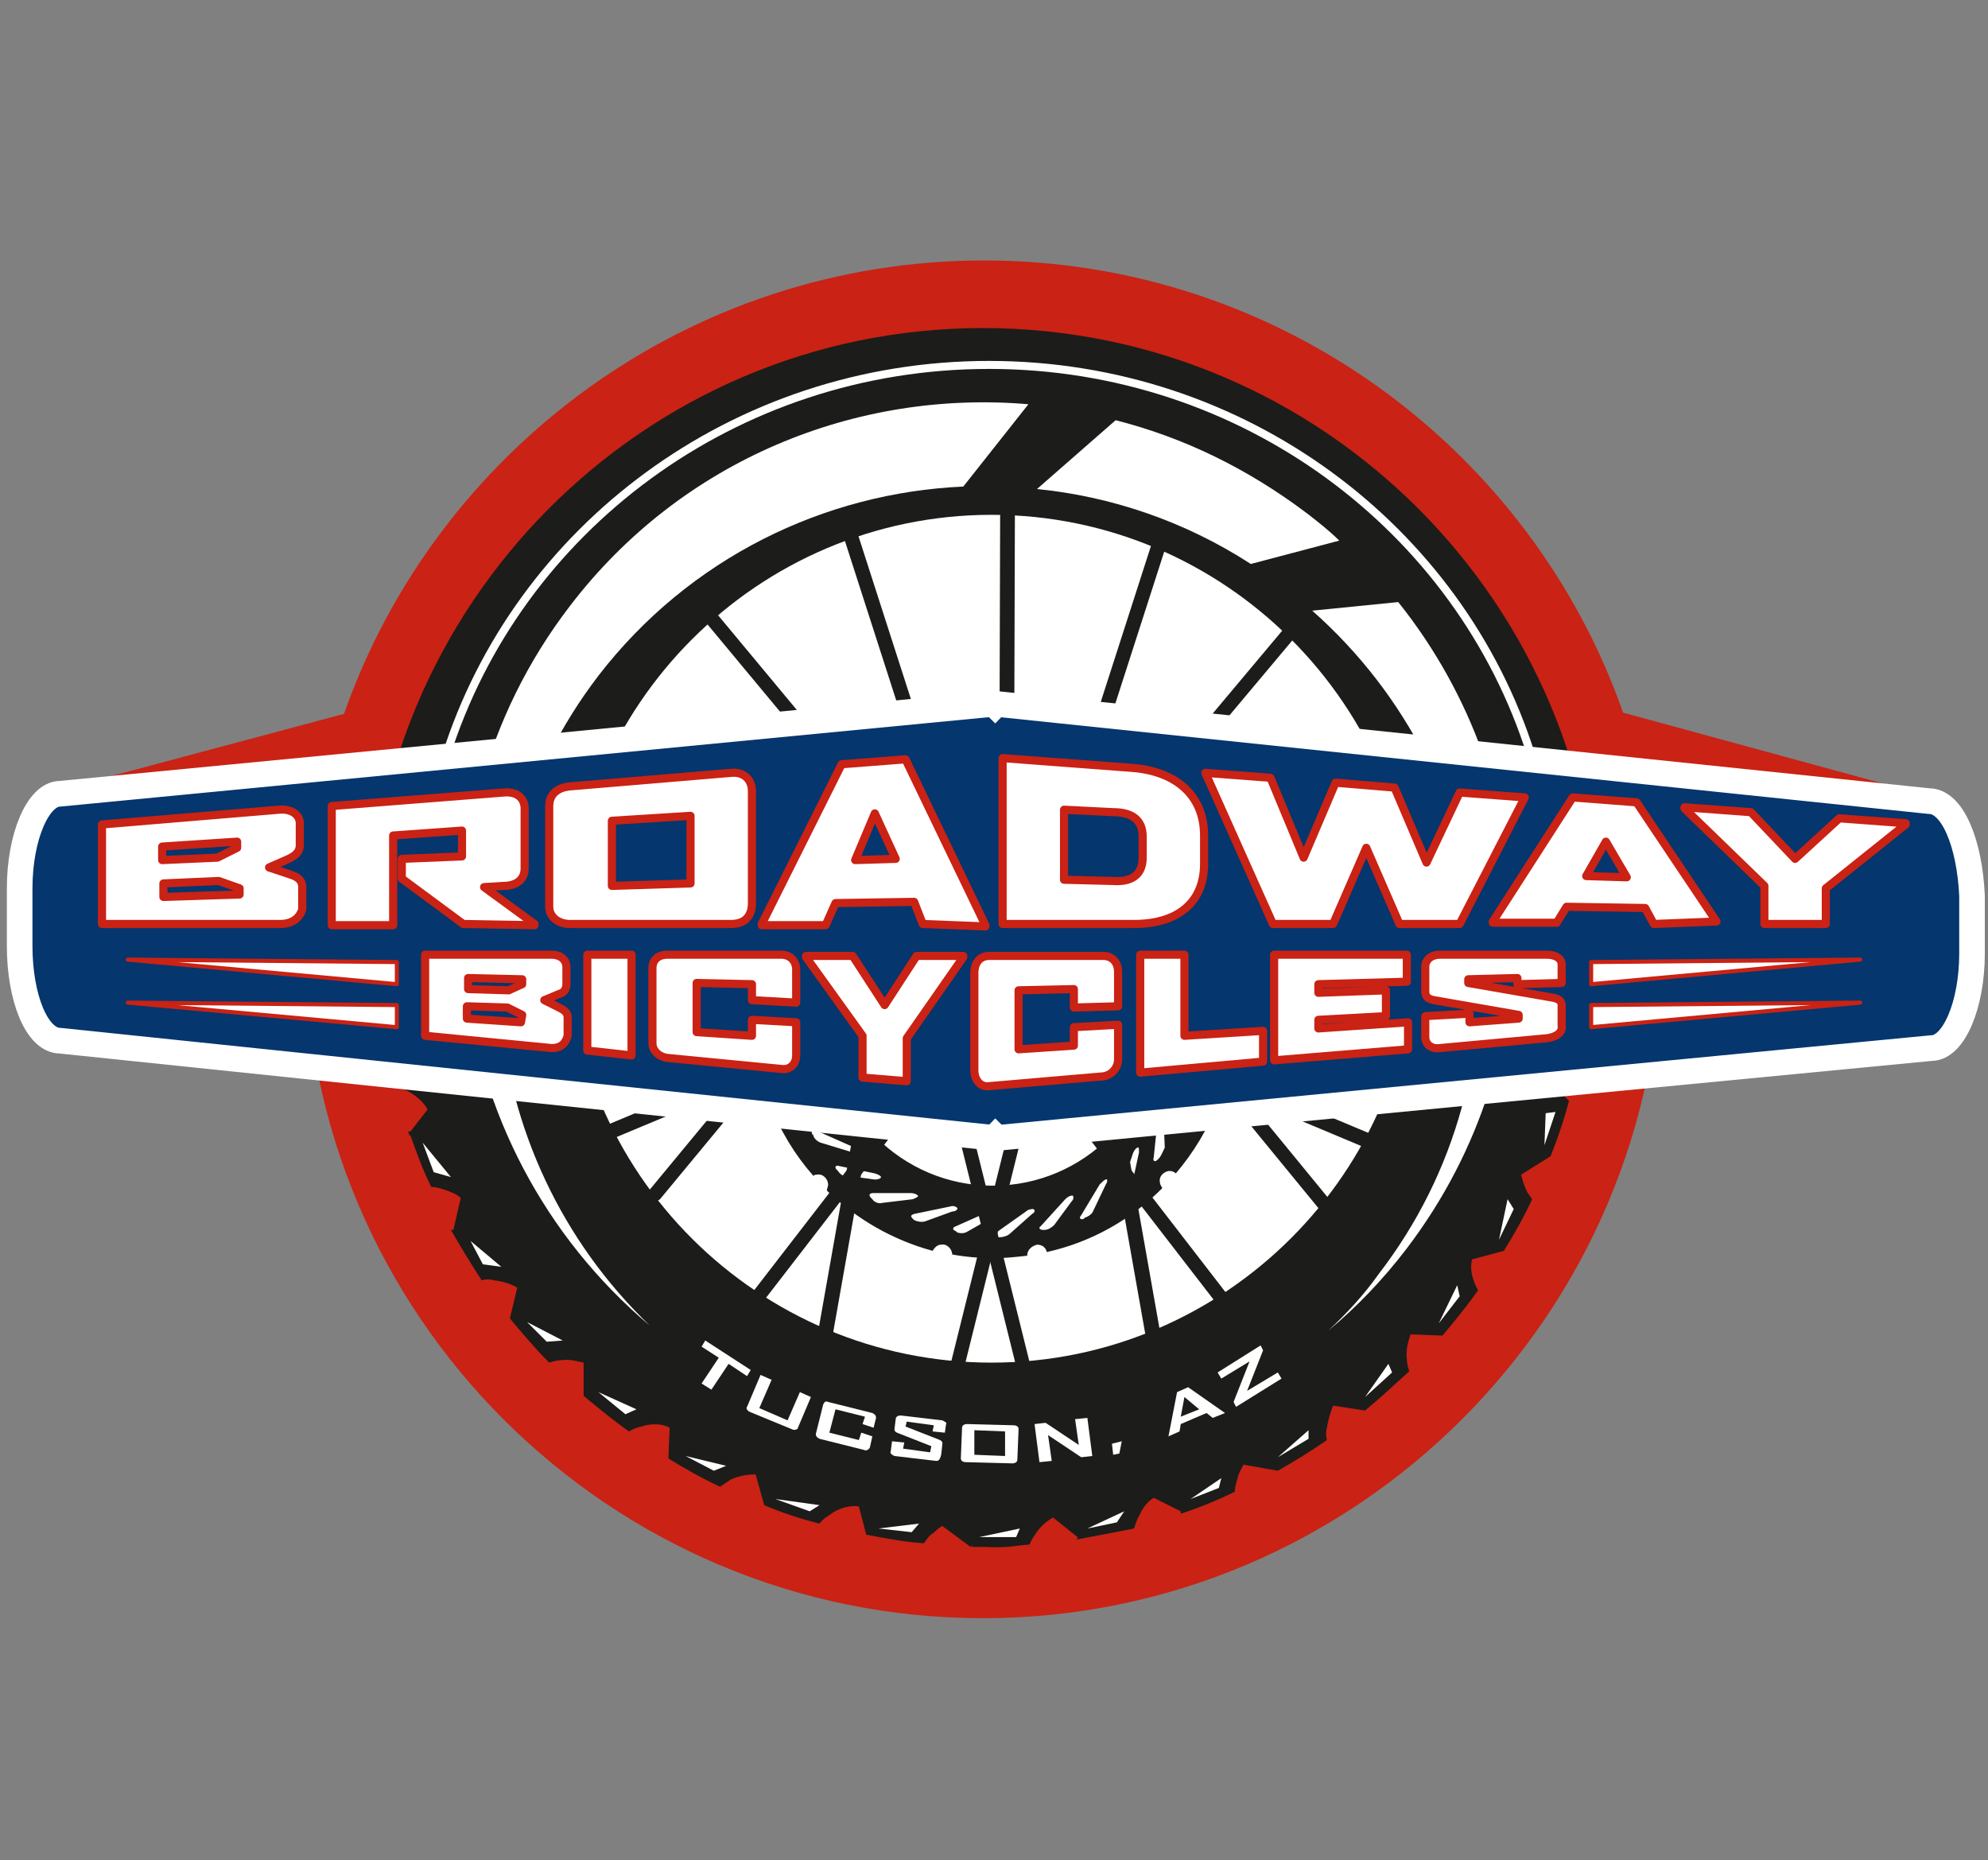
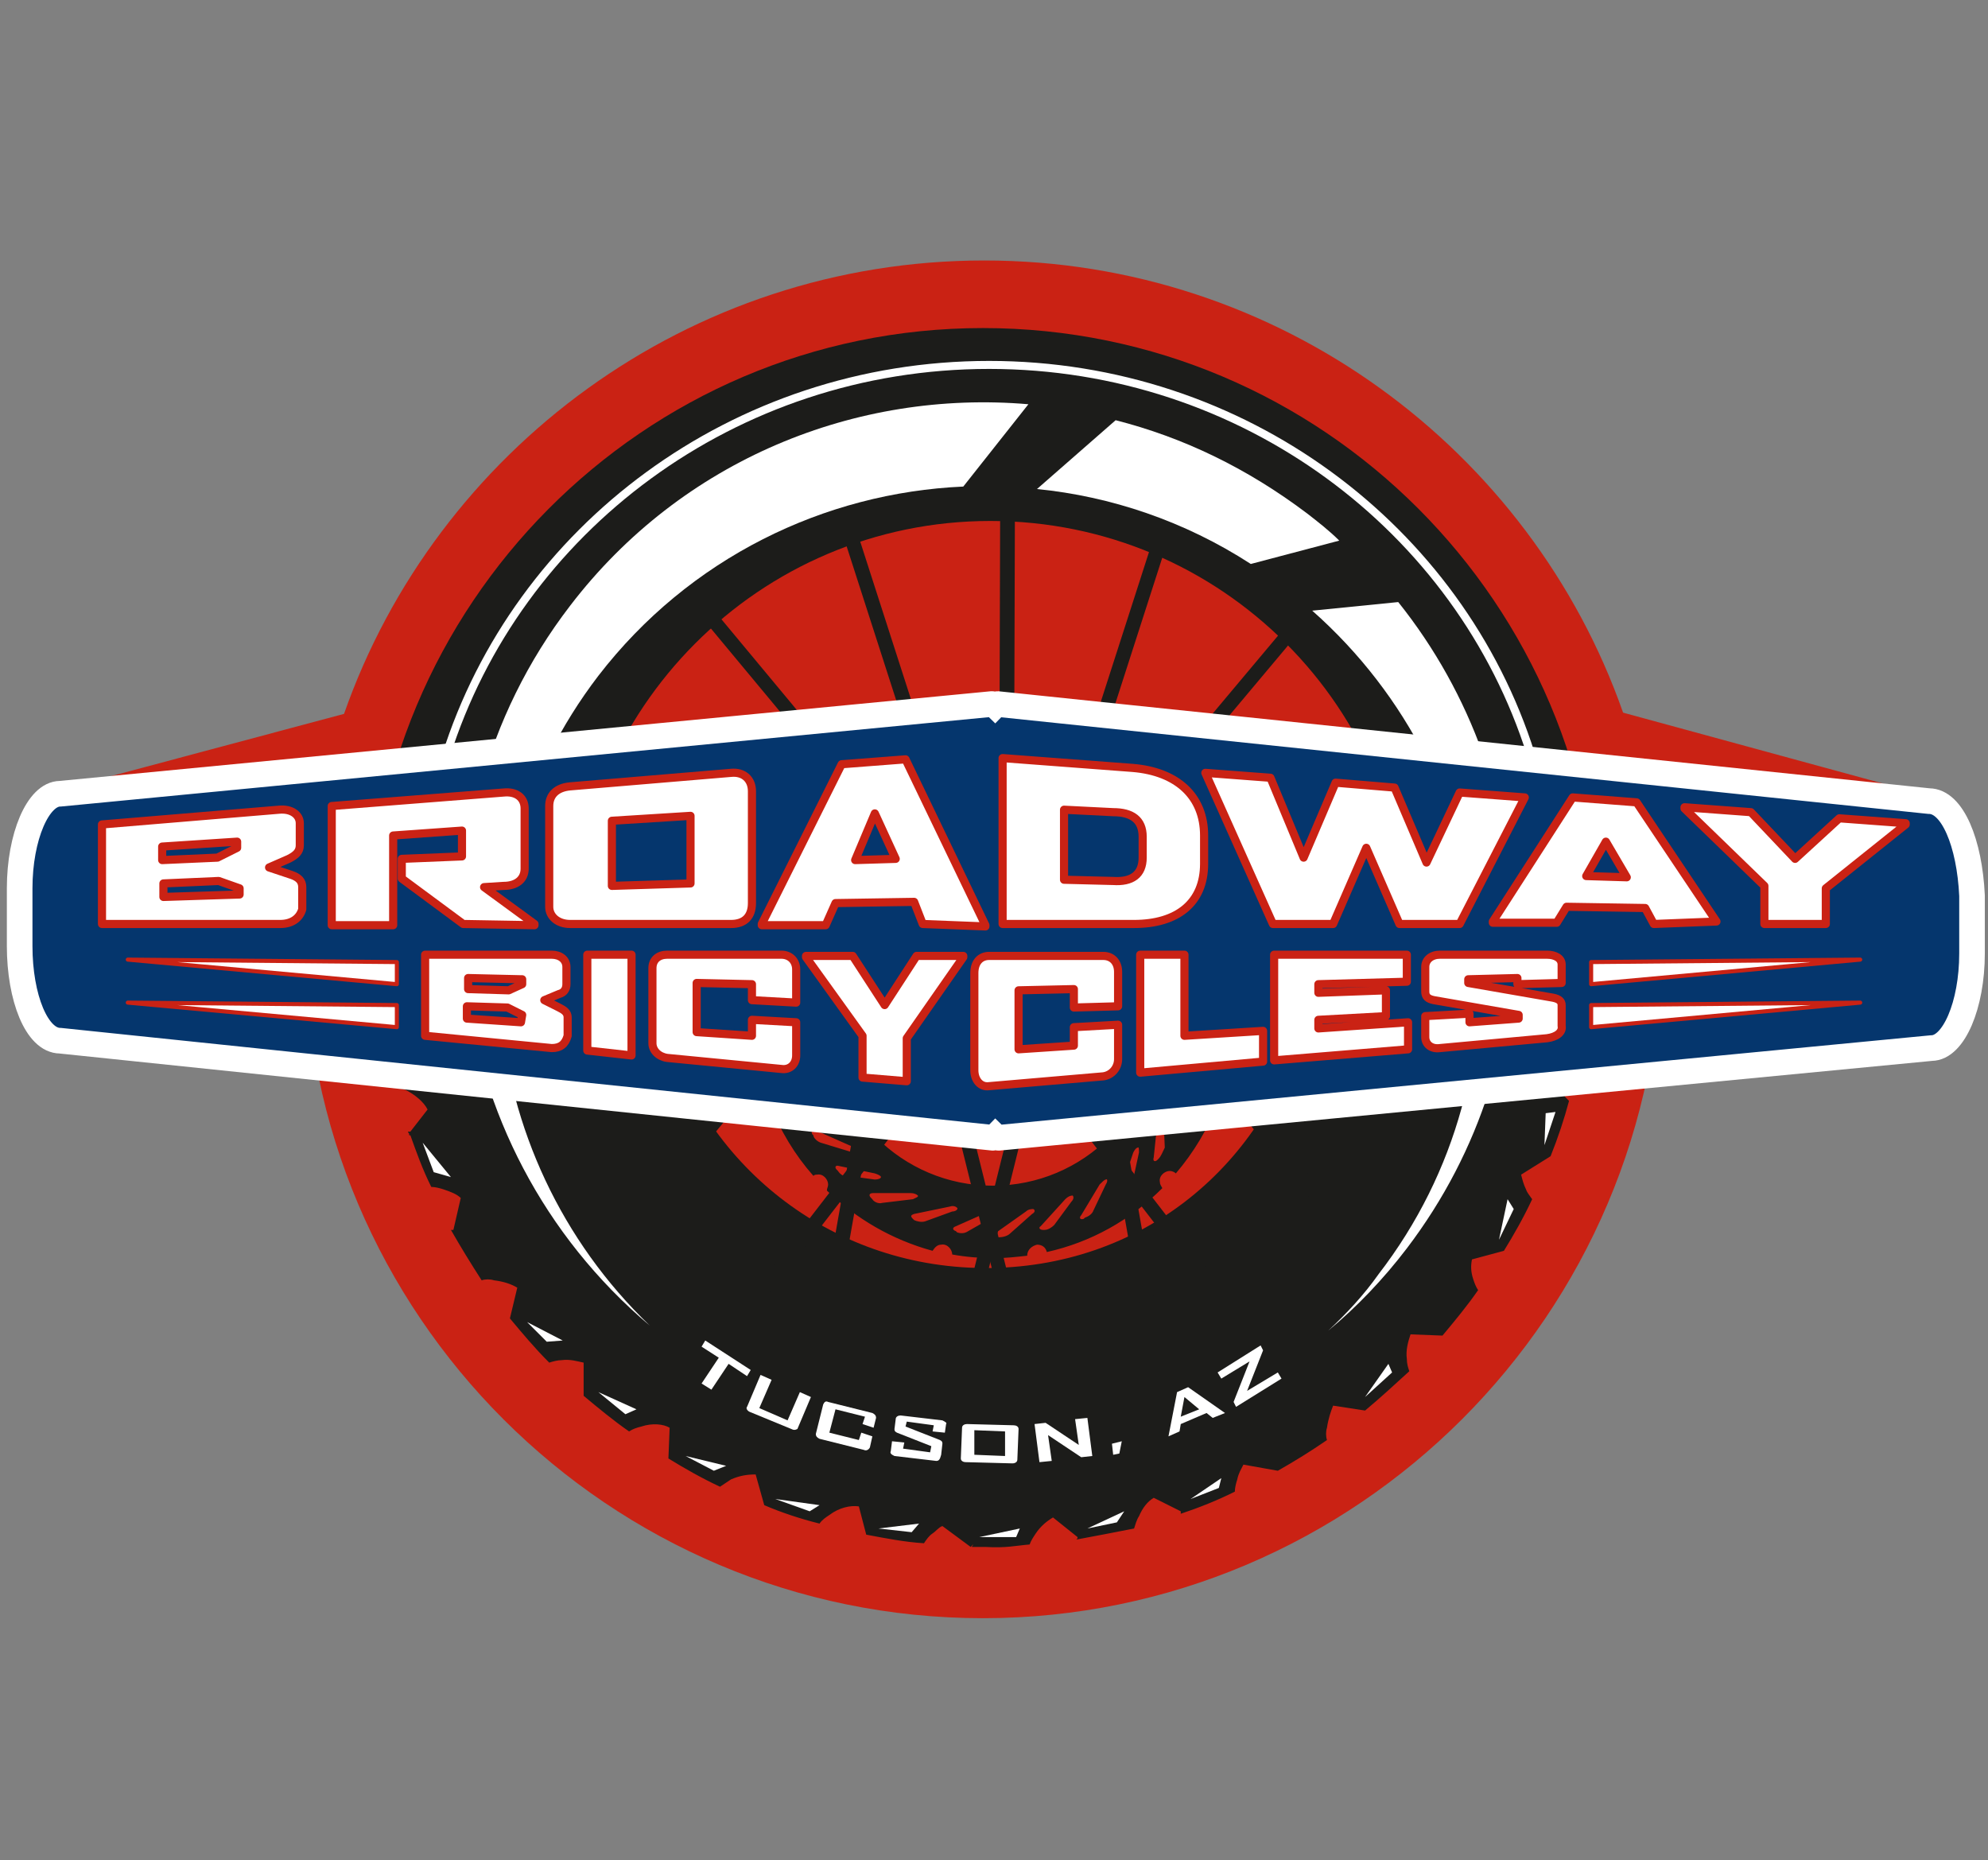
<svg xmlns="http://www.w3.org/2000/svg" version="1.1" id="Layer_3" x="0px" y="0px" viewBox="0 0 161.8 151.4" style="enable-background:new 0 0 161.8 151.4;" xml:space="preserve">
  <rect x="0" y="0" width="161.8" height="151.4" fill="#808080" stroke="none" />
  <style type="text/css"> .st0{fill:#CA2214;} .st1{fill:#1C1C1A;} .st2{fill:#FFFFFF;} .st3{fill:#05366D;stroke:#FFFFFF;stroke-width:2.084;} .st4{fill:#FFFFFF;stroke:#CA2214;stroke-width:0.662;stroke-linecap:round;stroke-linejoin:round;} .st5{fill:#FFFFFF;stroke:#CA2214;stroke-width:0.331;stroke-linecap:round;stroke-linejoin:round;} .st6{fill:none;stroke:#FFFFFF;stroke-width:0.652;} </style>
  <g>
    <path class="st0" d="M157.4,64.9l-25.3-6.9c-7.5-21.4-28-36.8-52-36.8c-24.1,0-44.6,15.5-52.1,36.9L4.8,64.3l22.1-2.8 c-1.3,4.8-2.1,9.8-2.1,15c0,30.5,24.8,55.2,55.2,55.2s55.2-24.8,55.2-55.2c0-5.1-0.7-10.1-2-14.8L157.4,64.9z" />
    <path class="st1" d="M80,103.2L80,103.2c-12.5-0.1-22.9-8.5-26-20.1H33c0,0.1-0.1,0.1-0.1,0.2c-0.3,0.5-1,0.6-1.8,0.4 c0.3,1.6,0.6,3.2,0.9,4.7c0.3,0.1,0.6,0.2,1,0.3c0.8,0.4,1.5,1,1.8,1.6l-1.4,1.8c-0.1,0-0.1,0-0.2,0c0,0.1,0.1,0.1,0.1,0.2v0.1h0.1 c0.5,1.4,1,2.8,1.7,4.2c0.3,0,0.7,0.1,1,0.2c0.6,0.2,1.1,0.4,1.4,0.7l-0.6,2.6c-0.1,0-0.1,0-0.2,0c0.8,1.4,1.6,2.7,2.5,4.1 c0.3-0.1,0.7-0.1,1,0c0.8,0.1,1.4,0.3,1.9,0.6l-0.6,2.5c1,1.2,2,2.4,3.2,3.6c0.3-0.1,0.7-0.2,1-0.2c0.7-0.1,1.3,0.1,1.8,0.2v2.2 v0.5c1.2,1,2.4,2,3.7,2.9c0.3-0.2,0.6-0.3,1-0.4c0.9-0.3,1.8-0.2,2.3,0.1l-0.1,2.5c1.3,0.8,2.7,1.6,4.2,2.3 c0.3-0.2,0.6-0.4,0.9-0.6c0.7-0.3,1.3-0.4,2-0.4l0.7,2.5c1.4,0.6,2.9,1.1,4.5,1.5c0.2-0.3,0.5-0.5,0.8-0.7c0.8-0.6,1.7-0.8,2.4-0.7 l0.6,2.3c1.6,0.3,3.1,0.6,4.7,0.7c0.2-0.3,0.4-0.6,0.7-0.8s0.5-0.5,0.8-0.6l2.3,1.7l0.2-0.2c0,0.1-0.1,0.1-0.1,0.2 c0.4,0,0.8,0,1.1,0c1.7,0.1,2.4-0.1,3.6-0.2c0.1-0.3,0.3-0.6,0.5-0.9c0.4-0.6,0.9-1,1.4-1.3l2,1.6c0,0.1,0,0.1-0.1,0.2 c1.6-0.3,3.2-0.6,4.7-0.9c0.1-0.3,0.2-0.7,0.4-1c0.3-0.7,0.7-1.2,1.2-1.5l2.2,1.1c0,0.1,0,0.2,0,0.2c1.5-0.5,3-1.1,4.4-1.8 c0-0.3,0.1-0.7,0.2-1c0.1-0.5,0.3-0.8,0.5-1.2l2.8,0.5c1.4-0.8,2.7-1.6,4-2.5c-0.1-0.3-0.1-0.7,0-1c0.1-0.7,0.3-1.3,0.5-1.8 l2.6,0.4c1.2-1,2.4-2.1,3.6-3.2c-0.1-0.3-0.2-0.6-0.2-1c-0.1-0.7,0.1-1.4,0.3-2l2.6,0.1c1-1.2,2-2.4,2.9-3.7 c-0.2-0.3-0.3-0.6-0.4-0.9c-0.2-0.6-0.2-1.1-0.1-1.6l2.6-0.7c0.8-1.3,1.6-2.7,2.3-4.2c-0.2-0.3-0.4-0.5-0.5-0.8 c-0.2-0.4-0.3-0.8-0.4-1.2l2.4-1.5c0.6-1.5,1.1-3,1.5-4.5c-0.2-0.2-0.4-0.4-0.6-0.7c-0.9-1.3-1-2.7-0.3-3.3 c0.5-0.3,1.1-0.2,1.8,0.2c0.2-0.9,0.3-1.9,0.5-2.8h-23C103.1,94.7,93,103.3,80,103.2z M47.2,82.6c-0.4-2-0.6-4.1-0.6-6.1 c0-18.8,15.2-34.1,34-34.1c18.8,0,34,15.2,34,34c0,2.1-0.2,4.2-0.6,6.1h15.8c0.2-1.9,0.3-3.8,0.3-5.7c0-27.6-22.4-50.1-50.1-50.1 S30,49.3,30,76.9c0,1.9,0.1,3.8,0.3,5.7L47.2,82.6L47.2,82.6z" />
-     <path class="st2" d="M46.2,76.4c0-19,15.5-34.5,34.5-34.5s34.5,15.5,34.5,34.5s-15.5,34.5-34.5,34.5S46.2,95.5,46.2,76.4z" />
    <polygon points="128.6,86 126,87.6 125.6,85.8 127.4,84.1 " />
    <polygon points="31.2,83.7 31.2,80.7 35.1,80.4 35.7,84.7 34.5,85.4 " />
    <path class="st1" d="M84.3,112.9c0.1,0.3-0.1,0.6-0.4,0.7l0,0c-0.3,0.1-0.6-0.1-0.7-0.4l-7.6-30.6c-0.1-0.3,0.1-0.6,0.4-0.7l0,0 c0.3-0.1,0.6,0.1,0.7,0.4L84.3,112.9z" />
    <path class="st1" d="M76.9,112.9c-0.1,0.3,0.1,0.6,0.4,0.7l0,0c0.3,0.1,0.6-0.1,0.7-0.4l7.6-30.6c0.1-0.3-0.1-0.6-0.4-0.7l0,0 c-0.3-0.1-0.6,0.1-0.7,0.4L76.9,112.9z" />
    <path class="st1" d="M85.4,75.7c-0.2,0.3-0.6,0.3-0.8,0.1l0,0c-0.3-0.2-0.3-0.6-0.1-0.8l20.3-24.2c0.2-0.3,0.6-0.3,0.8-0.1l0,0 c0.3,0.2,0.3,0.6,0.1,0.8L85.4,75.7z" />
    <path d="M85.4,78.6c-0.3,0.2-0.6,0.1-0.8-0.2l0,0c-0.2-0.3-0.1-0.6,0.2-0.8l26.8-16.7c0.3-0.2,0.6-0.1,0.8,0.2l0,0 c0.2,0.3,0.1,0.6-0.2,0.8L85.4,78.6z" />
    <path d="M96.2,78c-0.3,0.1-0.6-0.1-0.7-0.4l0,0c-0.1-0.3,0.1-0.6,0.4-0.7l30.6-7.8c0.3-0.1,0.6,0.1,0.7,0.4l0,0 c0.1,0.3-0.1,0.6-0.4,0.7L96.2,78z" />
    <g>
      <path class="st1" d="M82.5,75.9c0,0.4-0.3,0.6-0.6,0.6l0,0c-0.3,0-0.6-0.3-0.6-0.6L81.4,42c0-0.4,0.3-0.6,0.6-0.6l0,0 c0.3,0,0.6,0.3,0.6,0.6L82.5,75.9z" />
      <path class="st1" d="M85,75.2c-0.1,0.3-0.4,0.5-0.7,0.4l0,0c-0.3-0.1-0.5-0.5-0.4-0.8l10.3-32c0.1-0.3,0.4-0.5,0.7-0.4l0,0 c0.3,0.1,0.5,0.5,0.4,0.8L85,75.2z" />
      <path class="st1" d="M78.8,75.2c0.1,0.3,0.4,0.5,0.7,0.4l0,0c0.3-0.1,0.5-0.5,0.4-0.8l-10.3-32c-0.1-0.3-0.4-0.5-0.7-0.4l0,0 c-0.3,0.1-0.5,0.5-0.4,0.8L78.8,75.2z" />
    </g>
    <path class="st1" d="M77.6,74.9c0.2,0.3,0.6,0.3,0.8,0.1l0,0c0.3-0.2,0.3-0.6,0.1-0.8L58.3,49.9c-0.2-0.3-0.6-0.3-0.8-0.1l0,0 c-0.3,0.2-0.3,0.6-0.1,0.8L77.6,74.9z" />
    <path d="M78.3,78.6c0.3,0.2,0.6,0.1,0.8-0.2l0,0c0.2-0.3,0.1-0.6-0.2-0.8L52.1,60.9c-0.3-0.2-0.6-0.1-0.8,0.2l0,0 c-0.2,0.3-0.1,0.6,0.2,0.8L78.3,78.6z" />
    <path d="M67.5,78c0.3,0.1,0.6-0.1,0.7-0.4l0,0c0.1-0.3-0.1-0.6-0.4-0.7l-30.6-7.8c-0.3-0.1-0.6,0.1-0.7,0.4l0,0 c-0.1,0.3,0.1,0.6,0.4,0.7L67.5,78z" />
    <g>
      <path class="st2" d="M78.4,39.6C67.1,40.1,56.1,45.4,48.7,55c-12.4,16.2-10.3,39,4.2,52.9c-17.4-14.7-20.4-40.5-6.5-58.6 c9.1-11.9,23.3-17.6,37.3-16.4L78.4,39.6z" />
      <path class="st2" d="M101.8,45.9c-5.4-3.5-11.4-5.5-17.4-6.1l6.4-5.6c5.5,1.4,10.7,3.9,15.6,7.6c0.9,0.7,1.8,1.4,2.6,2.2 L101.8,45.9z" />
      <path class="st2" d="M108.1,108.3c1.5-1.4,2.9-2.9,4.1-4.6c12.8-16.6,10.2-40.2-5.4-54l7-0.7c12,15,12.8,36.7,0.7,52.6 C112.6,104.1,110.4,106.4,108.1,108.3z" />
    </g>
    <path class="st1" d="M100,105.5c0.2,0.3,0.2,0.6-0.1,0.8l0,0c-0.3,0.2-0.6,0.2-0.8-0.1l-19.3-25c-0.2-0.3-0.2-0.6,0.1-0.8l0,0 c0.3-0.2,0.6-0.2,0.8,0.1L100,105.5z" />
    <path class="st1" d="M93.2,108.5c0.1,0.3,0.4,0.5,0.7,0.5l0,0c0.3-0.1,0.5-0.4,0.5-0.7l-5.5-31.1c-0.1-0.3-0.4-0.5-0.7-0.5l0,0 c-0.3,0.1-0.5,0.4-0.5,0.7L93.2,108.5z" />
-     <path class="st1" d="M111.6,92.3c0.3,0.1,0.4,0.5,0.3,0.8l0,0c-0.1,0.3-0.5,0.4-0.8,0.3L82,81.2c-0.3-0.1-0.4-0.5-0.3-0.8l0,0 c0.1-0.3,0.5-0.4,0.8-0.3L111.6,92.3z" />
    <path class="st1" d="M107.2,98.2c0.2,0.3,0.6,0.3,0.8,0.1l0,0c0.3-0.2,0.3-0.6,0.1-0.8L88.1,73.1c-0.2-0.3-0.6-0.3-0.8-0.1l0,0 c-0.3,0.2-0.3,0.6-0.1,0.8L107.2,98.2z" />
    <path class="st1" d="M61,105.5c-0.2,0.3-0.2,0.6,0.1,0.8l0,0c0.3,0.2,0.6,0.2,0.8-0.1l19.3-25c0.2-0.3,0.2-0.6-0.1-0.8l0,0 c-0.3-0.2-0.6-0.2-0.8,0.1L61,105.5z" />
    <path class="st1" d="M67.8,108.5c-0.1,0.3-0.4,0.5-0.7,0.5l0,0c-0.3-0.1-0.5-0.4-0.5-0.7l5.5-31.1c0.1-0.3,0.4-0.5,0.7-0.5l0,0 c0.3,0.1,0.5,0.4,0.5,0.7L67.8,108.5z" />
    <path class="st1" d="M49.3,91.6c-0.3,0.1-0.4,0.5-0.3,0.8l0,0c0.1,0.3,0.5,0.4,0.8,0.3L79,80.5c0.3-0.1,0.4-0.5,0.3-0.8l0,0 c-0.1-0.3-0.5-0.4-0.8-0.3L49.3,91.6z" />
    <path class="st1" d="M53.8,97.5c-0.2,0.3-0.6,0.3-0.8,0.1l0,0c-0.3-0.2-0.3-0.6-0.1-0.8L73,72.5c0.2-0.3,0.6-0.3,0.8-0.1l0,0 c0.3,0.2,0.3,0.6,0.1,0.8L53.8,97.5z" />
    <g>
      <path class="st2" d="M59.3,111l-1.4,2.1l-0.8-0.5l1.4-2.1l-1.4-0.9l0.3-0.5l3.7,2.4l-0.3,0.5L59.3,111z" />
      <path class="st2" d="M64.4,116.3l-3.4-1.4c-0.2-0.1-0.3-0.3-0.2-0.4l1.1-2.6l0.9,0.4l-1,2.3l2.3,1l1-2.3l0.9,0.4l-1.1,2.6 C64.7,116.4,64.6,116.4,64.4,116.3z" />
      <path class="st2" d="M70.3,118l-3.6-0.9c-0.2-0.1-0.3-0.2-0.3-0.4l0.6-2.4c0.1-0.2,0.2-0.3,0.4-0.2l3.6,0.9 c0.2,0.1,0.3,0.2,0.3,0.4l-0.2,0.8l-0.9-0.3l0.2-0.6l-2.4-0.6l-0.5,1.9l2.4,0.6l0.2-0.6l0.9,0.3l-0.2,0.9 C70.7,118,70.5,118.1,70.3,118z" />
      <path class="st2" d="M76.2,118.9l-3.4-0.4c-0.2-0.1-0.4-0.2-0.3-0.4l0.1-0.8l1,0.1l-0.1,0.5l2.2,0.3l0.1-0.5l-2.8-1.1 c-0.2-0.1-0.2-0.2-0.2-0.3l0.1-0.8c0-0.2,0.2-0.3,0.4-0.3l3.4,0.4c0.2,0.1,0.4,0.2,0.3,0.3l-0.1,0.7l-1-0.1l0.1-0.5l-2.2-0.3 l-0.1,0.4l2.8,1.1c0.2,0.1,0.2,0.2,0.2,0.3l-0.1,0.9C76.5,118.8,76.4,118.9,76.2,118.9z" />
      <path class="st2" d="M82.4,119.1l-3.8-0.1c-0.2,0-0.4-0.1-0.4-0.3l0.1-2.5c0-0.2,0.2-0.3,0.4-0.3l3.8,0.1c0.2,0,0.4,0.1,0.4,0.3 l-0.1,2.5C82.8,119,82.6,119.1,82.4,119.1z M81.8,116.5l-2.5-0.1v2l2.5,0.1V116.5z" />
      <path class="st2" d="M88,118.6l-2.7-1.8l0.3,2.1l-1,0.1l-0.4-3.1l0.9-0.1l2.7,1.8l-0.3-2.1l1-0.1l0.4,3.1L88,118.6z" />
      <path class="st2" d="M91.1,118.3l-0.5,0.1l-0.1-0.9l0.8-0.2L91.1,118.3z" />
      <path class="st2" d="M98.7,115.4l-0.5-0.4l-2.1,0.9l-0.1,0.6l-0.9,0.4l0,0l0.7-3.6l0.9-0.4l3,2.1l0,0L98.7,115.4z M96.4,113.7 l-0.3,1.6l1.5-0.6L96.4,113.7z" />
      <path class="st2" d="M100.6,114.5l-0.2-0.4l1.3-3.3l-2.3,1.4l-0.3-0.5l3.5-2.2l0.2,0.4l-1.3,3.3l2.5-1.5l0.3,0.5L100.6,114.5z" />
    </g>
    <polygon class="st2" points="34.4,93 35.3,95.4 36.7,95.8 " />
-     <polygon class="st2" points="38.3,101 39.3,102.9 40.8,103.1 " />
    <polygon class="st2" points="42.9,107.6 44.5,109.2 45.8,109.1 " />
    <polygon class="st2" points="48.7,113.3 50.9,115.1 51.8,114.7 " />
    <polygon class="st2" points="55.8,118.5 58.1,119.7 59.1,119.3 " />
    <polygon class="st2" points="63.1,122 65.9,123 66.7,122.5 " />
    <polygon class="st2" points="71.5,124.4 74.2,124.7 74.8,124 " />
    <polygon class="st2" points="79.7,125.1 82.7,125.1 83,124.4 " />
    <polygon class="st2" points="88.5,124.4 90.9,123.9 91.5,123 " />
    <polygon class="st2" points="96.9,122 99.2,121.1 99.4,120.3 " />
-     <polygon class="st2" points="104,118.6 106.5,117.1 106.5,116.4 " />
    <polygon class="st2" points="111.1,113.7 113.3,111.7 113,111 " />
-     <polygon class="st2" points="117.1,107.7 118.8,105.5 118.6,104.6 " />
    <polygon class="st2" points="122,100.9 123.2,98.4 122.7,97.6 " />
    <polygon class="st2" points="125.7,93.2 126.6,90.5 125.8,90.6 " />
    <g>
      <path class="st2" d="M66.5,91.3c-0.3-0.1-0.6-0.4-0.7-0.6l-0.1-0.1c-0.1-0.3,0.1-0.4,0.3-0.3l2.7,1.2c0.3,0.1,0.5,0.3,0.5,0.4 c0,0.1-0.2,0.2-0.5,0.1L66.5,91.3z" />
    </g>
    <path class="st1" d="M100.4,81.9h-3.8c0.1,0.1,0.1,0.1,0.1,0.1l1.4,1.9c0.2,0.2,0.3,0.6,0.2,0.9v0.1c-0.1,0.3-0.3,0.3-0.4,0.1 l-1.5-2.5c-0.1-0.2-0.2-0.4-0.2-0.5h-2.1c0.1,0.4,0.1,0.7,0.1,1.1c0,7.4-6,13.4-13.4,13.4s-13.4-6-13.4-13.4c0-0.4,0.1-0.7,0.1-1.1 h-6c0,0.3-0.1,0.6-0.1,0.9c0,4.9,1.8,9.4,4.8,12.8c0.1-0.1,0.2-0.1,0.3-0.1c0.5-0.1,0.9,0.4,0.9,0.8c0,0.2-0.1,0.3-0.1,0.5 c2.4,2.3,5.3,4,8.6,4.9c0.2-0.3,0.4-0.5,0.7-0.5c0.5-0.1,0.9,0.4,0.9,0.8l0,0c1.1,0.2,2.3,0.3,3.4,0.3c0.9,0,1.8-0.1,2.7-0.2 c0-0.5,0.4-0.8,0.8-0.9c0.4,0,0.7,0.2,0.8,0.6c3.6-0.8,6.8-2.6,9.4-5.2c-0.1-0.2-0.2-0.3-0.2-0.5c-0.1-0.5,0.4-0.9,0.8-0.9 c0.2,0,0.4,0.1,0.5,0.2c2.9-3.4,4.7-7.8,4.7-12.6C100.4,82.4,100.4,82.2,100.4,81.9z M63.6,82.2v-0.1c0.1-0.3,0.3-0.3,0.4-0.1 l1.4,2.5c0.2,0.3,0.2,0.5,0.1,0.6c-0.1,0.1-0.3,0-0.4-0.2l-1.4-1.9C63.6,82.9,63.5,82.5,63.6,82.2z M63.7,85.9v-0.1 c0-0.3,0.2-0.3,0.4-0.1l1.9,2.2c0.2,0.2,0.3,0.5,0.2,0.6c-0.1,0.1-0.3,0.1-0.5-0.2l-1.8-1.6C63.8,86.5,63.6,86.1,63.7,85.9z M64.5,89.2v-0.1c-0.1-0.3,0.1-0.4,0.3-0.2l2.4,1.7c0.2,0.2,0.4,0.4,0.4,0.5c-0.1,0.1-0.3,0.1-0.5-0.1L65,89.9 C64.7,89.8,64.5,89.5,64.5,89.2z M66.8,93c-0.3-0.1-0.6-0.4-0.6-0.6l-0.1-0.1c-0.1-0.3,0-0.4,0.3-0.3l2.7,1.2 c0.3,0.1,0.5,0.3,0.5,0.4s-0.2,0.2-0.5,0.1L66.8,93z M68.2,95.3l-0.1-0.1c-0.2-0.2-0.1-0.4,0.2-0.3l2.9,0.6 c0.3,0.1,0.5,0.2,0.5,0.3c0,0.1-0.2,0.2-0.5,0.2L69,95.7C68.7,95.8,68.4,95.6,68.2,95.3z M71.8,97.9c-0.3,0.1-0.7-0.1-0.8-0.3 l-0.1-0.1c-0.2-0.2-0.2-0.4,0.2-0.4h3c0.3,0,0.5,0.1,0.6,0.2c0.1,0.1-0.2,0.2-0.4,0.3L71.8,97.9z M75.3,99.4 c-0.3,0.1-0.7,0-0.9-0.1l-0.1-0.1c-0.2-0.2-0.2-0.3,0.1-0.4l2.9-0.6c0.3-0.1,0.5,0,0.6,0.1c0.1,0.1-0.1,0.3-0.4,0.3L75.3,99.4z M80.9,99l-2.1,1.2c-0.3,0.2-0.6,0.2-0.9,0.1l-0.1-0.1c-0.3-0.1-0.3-0.3,0-0.4l2.7-1.2c0.3-0.1,0.5-0.2,0.6-0.1 C81.2,98.7,81.1,98.9,80.9,99z M84,98.8l-1.8,1.6c-0.2,0.2-0.6,0.3-0.9,0.3h-0.1c-0.3-0.1-0.3-0.2-0.1-0.4l2.4-1.7 c0.2-0.2,0.5-0.2,0.6-0.2C84.3,98.5,84.2,98.7,84,98.8z M87.2,97.8l-1.4,1.9c-0.2,0.2-0.5,0.4-0.8,0.4h-0.1c-0.3,0-0.4-0.2-0.2-0.3 l2-2.2c0.2-0.2,0.4-0.3,0.6-0.3C87.4,97.4,87.4,97.6,87.2,97.8z M90,96.4l-1,2.1c-0.1,0.3-0.4,0.5-0.7,0.6l-0.1,0.1 c-0.3,0.1-0.4-0.1-0.2-0.3l1.5-2.5c0.2-0.2,0.4-0.4,0.5-0.4C90.1,95.9,90.2,96.1,90,96.4z M92.7,93.8l-0.5,2.3 c-0.1,0.3-0.3,0.6-0.5,0.7l-0.1,0.1c-0.3,0.1-0.4,0-0.3-0.3l0.9-2.7c0.1-0.3,0.3-0.5,0.4-0.5C92.7,93.3,92.7,93.6,92.7,93.8z M94.3,94.3l-0.1,0.1c-0.2,0.2-0.4,0.1-0.3-0.2l0.3-2.9c0-0.3,0.2-0.5,0.3-0.6c0.1-0.1,0.2,0.2,0.2,0.4l0.1,2.3 C94.6,93.8,94.5,94.1,94.3,94.3z M96.4,91.3l-0.1,0.1c-0.2,0.2-0.3,0.2-0.4-0.1l-0.3-2.9c-0.1-0.3,0.1-0.5,0.2-0.6 c0.1-0.1,0.3,0.1,0.3,0.4l0.5,2.3C96.6,90.7,96.5,91.1,96.4,91.3z M97.6,88.1l-0.1,0.1c-0.1,0.3-0.3,0.3-0.4,0l-1-2.7 c-0.1-0.3-0.1-0.5,0-0.6c0.1-0.1,0.3,0.1,0.4,0.3l1,2.1C97.8,87.5,97.8,87.9,97.6,88.1z" />
    <path class="st3" d="M157,65.2l-75.8-7.9c-0.1,0-0.2,0.1-0.2,0.1c-0.1-0.1-0.2-0.1-0.3-0.1L4.9,64.6c-1.8,0-3.3,3.5-3.3,7.7V77 c0,4.2,1.4,7.7,3.3,7.7l75.9,7.9c0.1,0,0.2-0.1,0.2-0.1c0.1,0.1,0.2,0.1,0.3,0.1l75.9-7.3c1.8,0,3.3-3.5,3.3-7.7v-4.7 C160.3,68.6,158.9,65.2,157,65.2z" />
    <g>
      <path class="st4" d="M22.8,75.2H8.3v-8.1l14.4-1.2c1-0.1,1.7,0.4,1.7,1.1v1.8c0,0.5-0.3,0.8-0.9,1.1l-1.6,0.7l1.8,0.6 c0.6,0.2,0.9,0.5,0.9,1V74C24.4,74.7,23.8,75.2,22.8,75.2z M19.3,68.5l-6.1,0.4V70l4.5-0.2l1.6-0.8V68.5z M19.5,72.3l-1.7-0.6 l-4.5,0.2V73l6.2-0.2V72.3z" />
      <path class="st4" d="M37.7,75.2l-5-3.7v-1.6l4.9-0.2v-2.1l-5.6,0.4v7.3h-5v-9.7l14-1.1c1-0.1,1.7,0.4,1.7,1.3v4.9 c0,0.9-0.7,1.4-1.7,1.4l-1.6,0.1l4.1,3v0.1L37.7,75.2L37.7,75.2z" />
      <path class="st4" d="M59.5,75.2H46.4c-1,0-1.7-0.6-1.7-1.4v-8.2c0-0.9,0.6-1.5,1.7-1.6l13.1-1.1c1-0.1,1.7,0.5,1.7,1.5v9.1 C61.2,74.6,60.6,75.2,59.5,75.2z M56.2,66.4l-6.4,0.4v5.3l6.4-0.2V66.4z" />
      <path class="st4" d="M75.1,75.2l-0.7-1.8L68,73.5l-0.8,1.8h-5.2v-0.1l6.5-13l5.2-0.4l6.5,13.5v0.1L75.1,75.2L75.1,75.2z M71.2,66.2L69.6,70l3.3-0.1L71.2,66.2z" />
      <path class="st4" d="M92.3,75.2H81.6V61.7l10.6,0.8c3.6,0.3,5.8,2.3,5.8,5.5v2.3C98,73.5,95.8,75.2,92.3,75.2z M93,68.1 c0-1.4-0.9-2-2.4-2l-4-0.2v5.7l4,0.1c1.5,0.1,2.4-0.5,2.4-1.9V68.1z" />
      <path class="st4" d="M118.8,75.2h-4.9l-2.7-6.2l-2.7,6.2h-4.9l-5.5-12.3l5.3,0.4l2.7,6.5l2.6-6.1l4.8,0.4l2.6,6.1l2.7-5.7l5.3,0.4 L118.8,75.2z" />
      <path class="st4" d="M134.6,75.2l-0.7-1.3l-6.4-0.1l-0.8,1.3h-5.2v-0.1l6.5-10.1l5.2,0.4l6.5,9.7l0,0L134.6,75.2L134.6,75.2z M130.7,68.5l-1.6,2.8l3.3,0.1L130.7,68.5z" />
      <path class="st4" d="M148.6,72.3v2.9h-5v-3.1l-6.5-6.3v-0.1l5.4,0.4l3.6,3.8l3.6-3.3l5.4,0.4v0.1L148.6,72.3z" />
    </g>
    <g>
      <path class="st4" d="M44.9,85.3l-10.3-1v-6.6h10.3c0.7,0,1.2,0.4,1.2,1v1.4c0,0.4-0.2,0.7-0.6,0.8l-1.2,0.5l1.2,0.6 c0.4,0.2,0.7,0.4,0.7,0.8v1.5C46,85,45.6,85.3,44.9,85.3z M42.4,79.7l-4.3-0.1v0.9l3.3,0.1l1.1-0.5V79.7z M42.5,82.6l-1.2-0.6 L38,81.9v1l4.4,0.3L42.5,82.6L42.5,82.6z" />
      <path class="st4" d="M47.8,85.5v-7.8h3.6v8.2L47.8,85.5z" />
      <path class="st4" d="M63.6,87l-9.3-0.9c-0.7-0.1-1.2-0.6-1.2-1.2v-6.1c0-0.7,0.5-1.1,1.2-1.1h9.3c0.7,0,1.2,0.5,1.2,1.2v2.7 l-3.6-0.2v-1.3l-4.5-0.1v4l4.5,0.3v-1.3l3.6,0.2v2.7C64.8,86.6,64.3,87.1,63.6,87z" />
      <path class="st4" d="M73.8,84.5V88l-3.6-0.3v-3.4l-4.6-6.4v-0.1h3.8l2.6,4l2.6-4h3.8v0.1L73.8,84.5z" />
      <path class="st4" d="M89.8,87.6l-9.3,0.8c-0.7,0.1-1.2-0.5-1.2-1.3v-7.9c0-0.9,0.5-1.4,1.2-1.4h9.3c0.7,0,1.2,0.5,1.2,1.3v2.8 L87.4,82v-1.5l-4.5,0.1v4.8l4.5-0.3v-1.5l3.6-0.2v2.8C91,86.9,90.5,87.5,89.8,87.6z" />
      <path class="st4" d="M92.8,87.3v-9.6h3.6v6.6l6.4-0.4v2.5L92.8,87.3z" />
      <path class="st4" d="M103.7,86.3v-8.6h10.8v2.2l-7.2,0.2v0.7l5.5-0.2v2.1l-5.5,0.3v0.7l7.3-0.5v2.2L103.7,86.3z" />
      <path class="st4" d="M125.9,84.5l-8.7,0.8c-0.7,0.1-1.2-0.3-1.2-0.9v-1.7l3.6-0.2v0.7l4-0.3v-0.3l-6.9-1.2 c-0.5-0.1-0.7-0.3-0.7-0.7v-2c0-0.6,0.5-1,1.2-1h8.7c0.7,0,1.2,0.3,1.2,0.8V80l-3.6,0.1v-0.5l-4,0.1V80l6.9,1.2 c0.5,0.1,0.7,0.3,0.7,0.6v1.7C127.2,84,126.7,84.4,125.9,84.5z" />
    </g>
    <polygon class="st5" points="32.3,81.8 10.4,81.6 32.3,83.6 " />
    <polygon class="st5" points="32.3,78.3 10.4,78.1 32.3,80.1 " />
    <polygon class="st5" points="129.5,81.8 151.4,81.6 129.5,83.6 " />
    <polygon class="st5" points="129.5,78.3 151.4,78.1 129.5,80.1 " />
    <path class="st6" d="M36.3,61.5c5.8-18.4,23.4-31.8,44.2-31.8c20.7,0,38.3,13.3,44.1,31.7" />
  </g>
</svg>